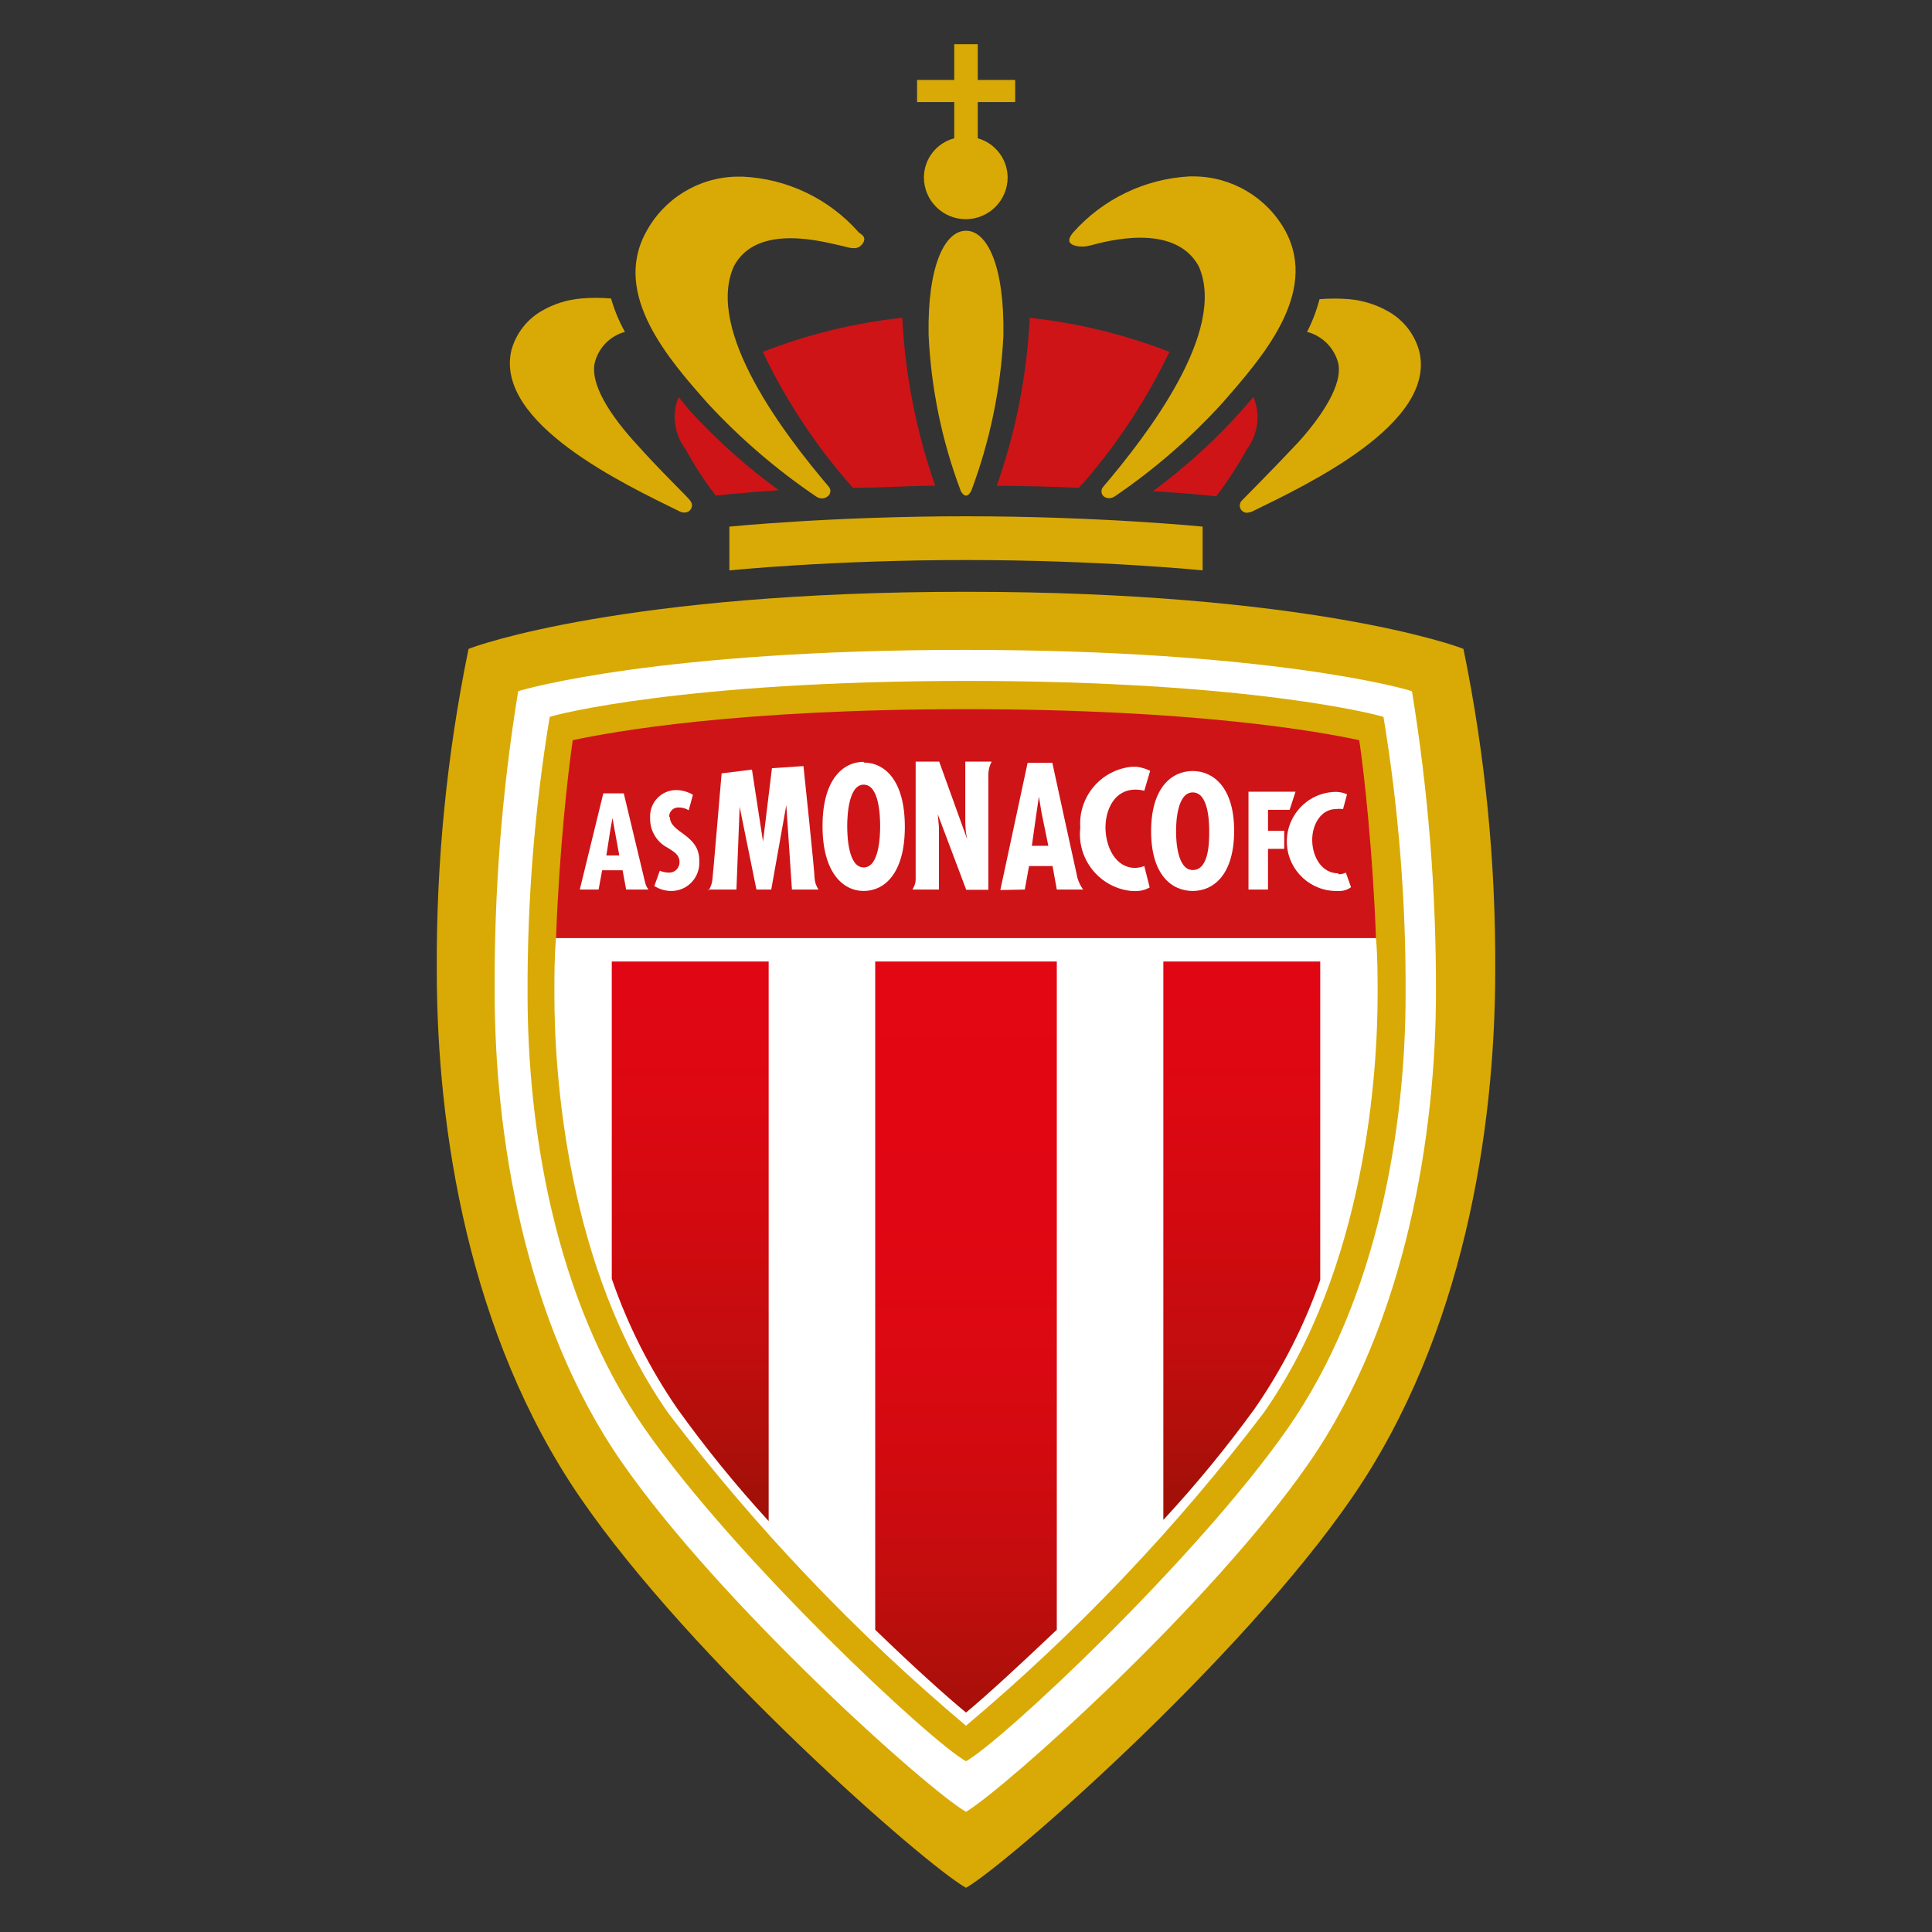
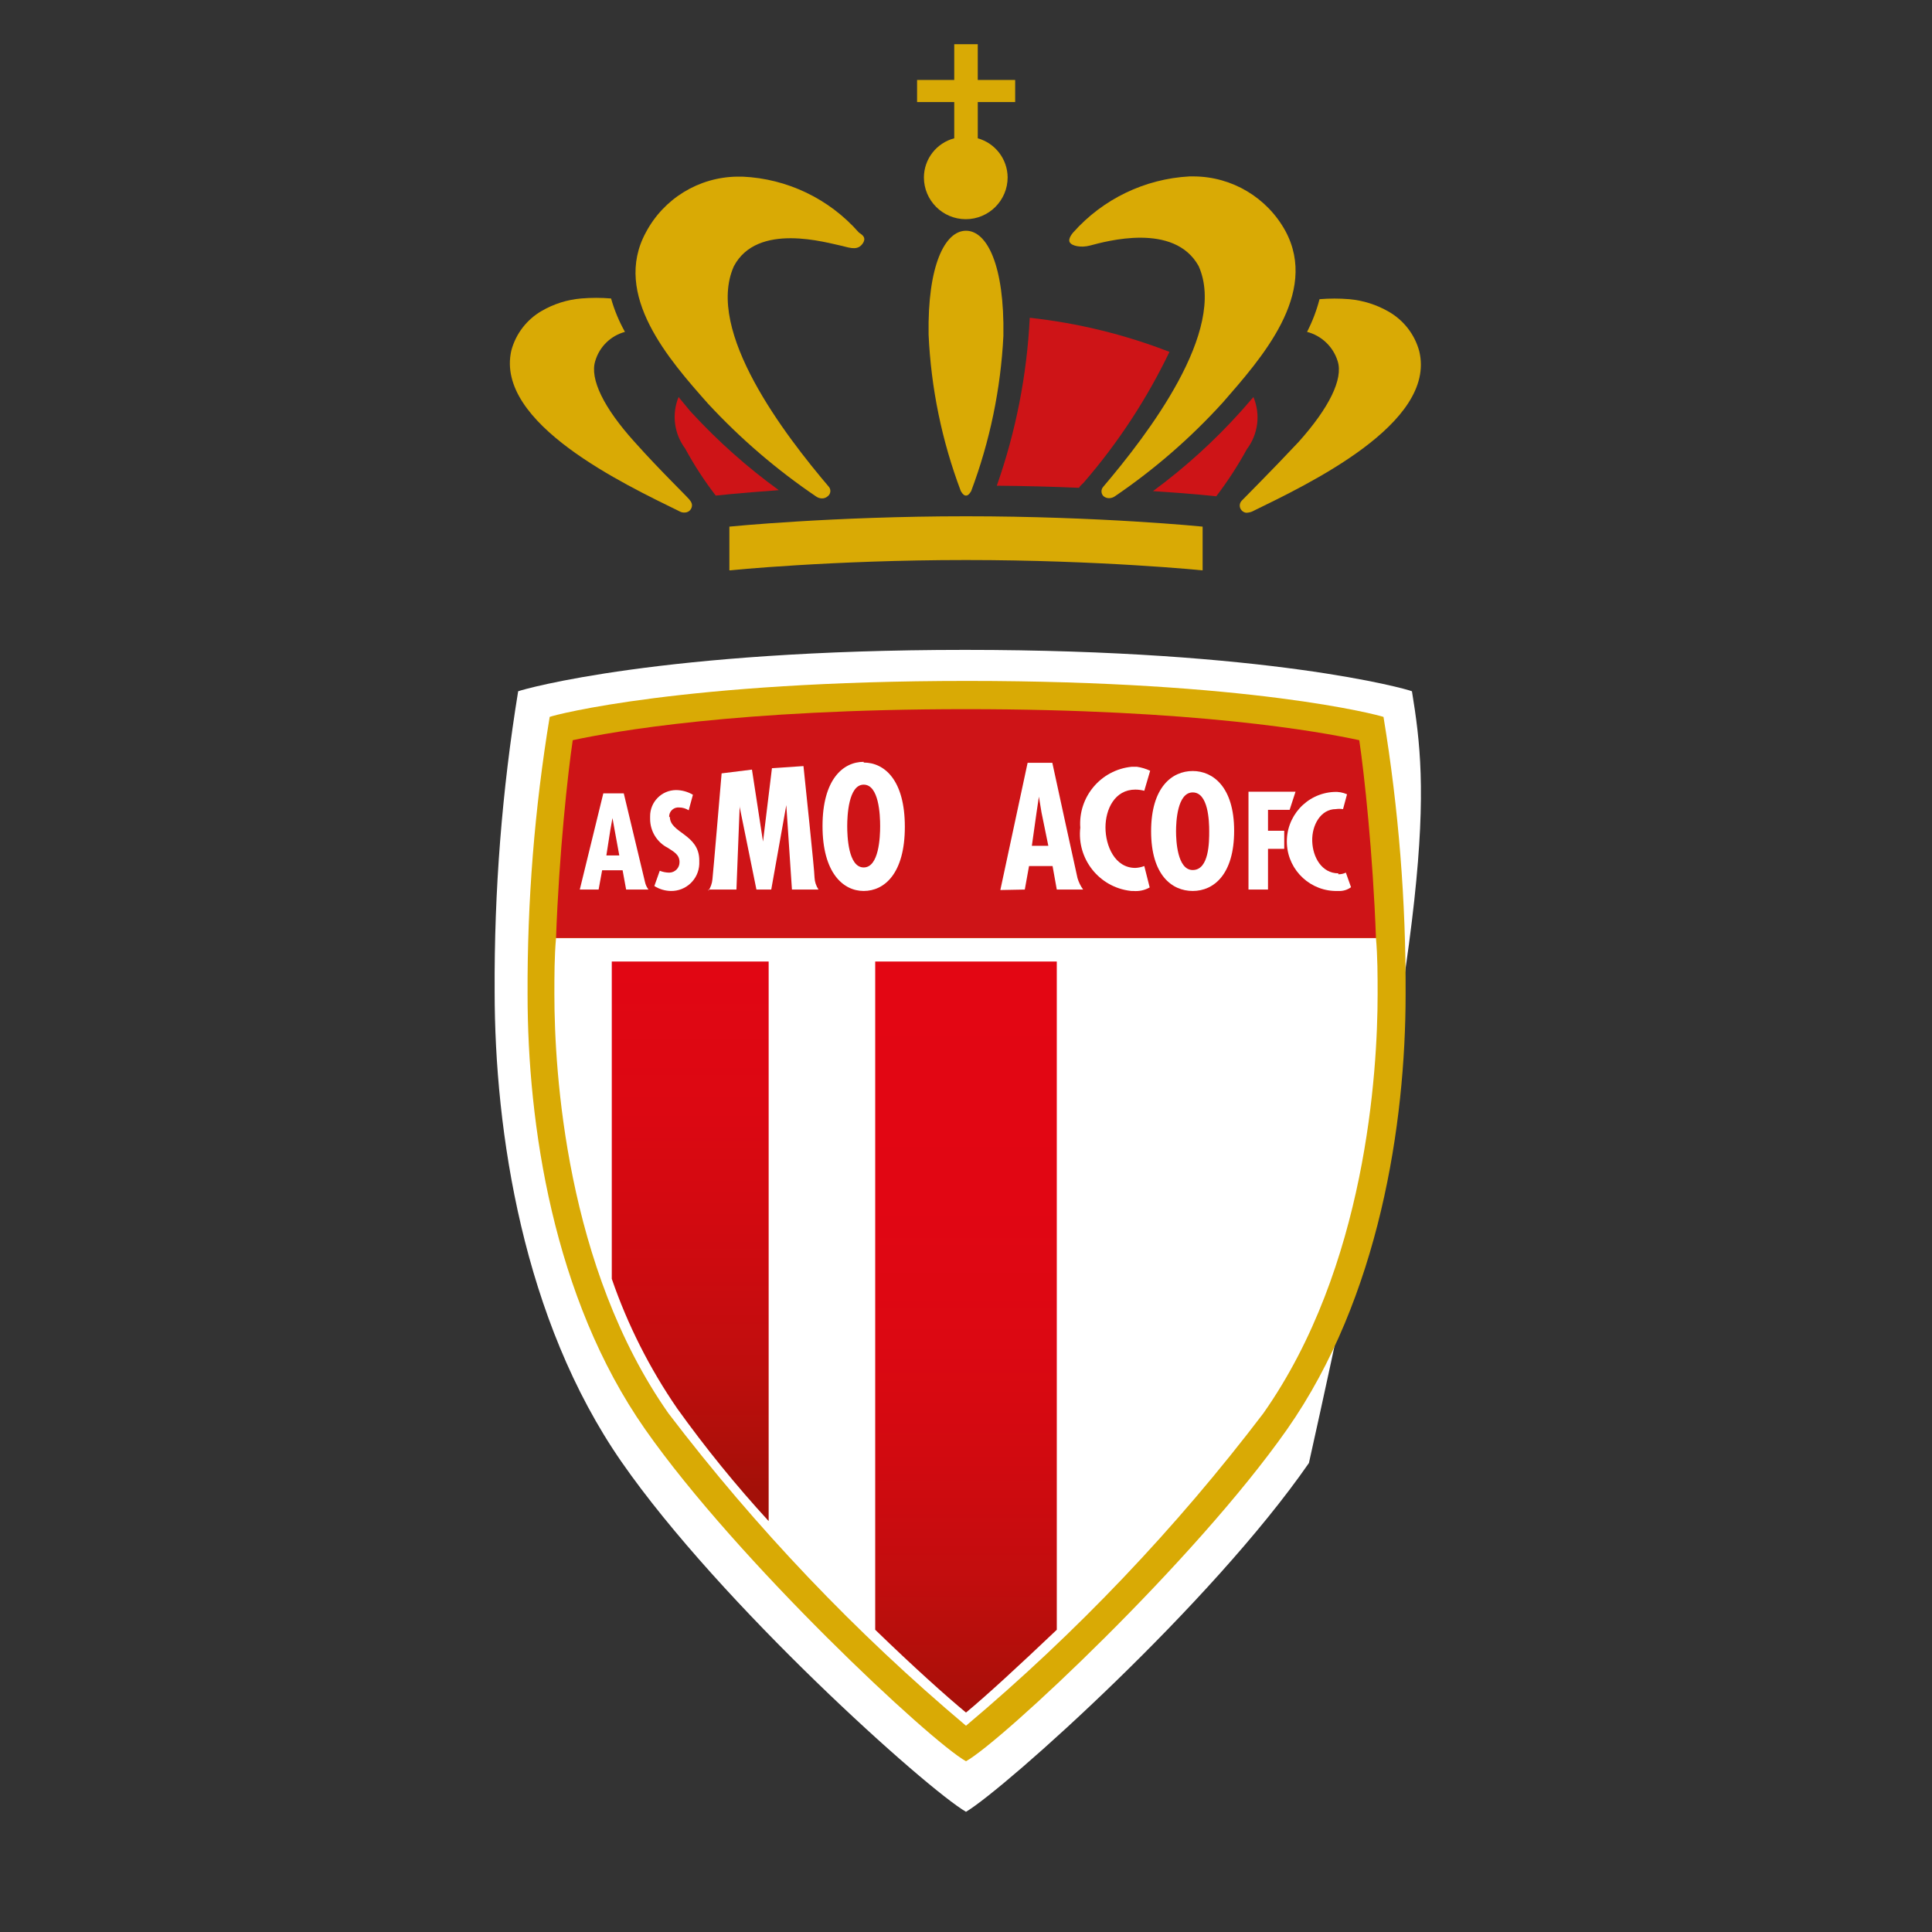
<svg xmlns="http://www.w3.org/2000/svg" version="1.0" id="Layer_1" x="0px" y="0px" width="800px" height="800px" viewBox="0 0 800 800" enable-background="new 0 0 800 800" xml:space="preserve">
  <rect x="0" y="0" width="800" height="800" fill="#333333" stroke="none" />
  <g>
    <path fill="#D9AA05" d="M281.373,211.735c0.709,0.403,1.527,0.574,2.338,0.487c1.664-0.104,2.929-1.537,2.824-3.201   c0-0.005,0-0.008,0-0.013c-0.089-0.694-0.396-1.343-0.877-1.851c0-0.487-11.881-11.785-22.984-24.251   c-12.564-13.928-18.603-26.005-16.167-33.505c1.74-5.847,6.382-10.378,12.271-11.979c-2.451-4.369-4.38-9.011-5.746-13.83   c-4.115-0.342-8.253-0.342-12.369,0c-5.771,0.483-11.359,2.247-16.362,5.161c-6.19,3.575-10.709,9.459-12.564,16.362   C204.821,175.31,258.777,200.633,281.373,211.735z" />
    <path fill="#D9AA05" d="M337.959,205.6c0.713,0.501,1.563,0.773,2.436,0.78c0.859,0.005,1.691-0.309,2.336-0.878   c1.206-0.89,1.466-2.585,0.586-3.799c-18.214-21.426-51.425-64.571-39.445-91.452c9.738-18.408,38.373-9.74,44.997-8.377   c3.7,0.975,6.427,1.753,8.375-1.071c1.948-2.824-1.071-3.993-1.656-4.577c-12.235-13.912-29.605-22.245-48.113-23.083h-2.24   c-15.866,0.214-30.354,9.064-37.789,23.083c-14.122,25.907,9.74,52.886,25.712,70.903   C306.575,181.619,321.606,194.527,337.959,205.6z" />
    <path fill="#CE1417" d="M286.437,170.928l-0.876-0.975l-4.577-5.551c-2.901,7.096-1.867,15.192,2.727,21.329   c3.691,6.821,7.926,13.336,12.661,19.479c0,0,9.74-1.071,26.102-2.24C309.43,193.509,297.36,182.774,286.437,170.928z" />
-     <path fill="#CE1417" d="M351.108,199.659c0,0,1.655,1.753,2.045,2.338c11.004,0,22.108-0.78,34.087-0.877   c-7.83-22.413-12.421-45.829-13.635-69.541c-19.788,2.152-39.207,6.901-57.755,14.123   C325.129,165.188,336.988,183.336,351.108,199.659z" />
    <path fill="#D9AA05" d="M395.131,57.268c-7.359,1.935-12.507,8.56-12.564,16.167c0.005,9.575,7.771,17.333,17.345,17.328   c9.566-0.006,17.324-7.76,17.329-17.328c-0.069-7.54-5.109-14.13-12.37-16.167V42.269h15.486v-9.154H404.87V18.31h-9.739v14.805   h-15.39v9.154h15.39V57.268z" />
-     <path fill="#D9AA05" d="M605.988,268.712c-2.433-1.17-64.862-23.667-205.989-23.667c-141.125,0-203.556,22.497-205.99,23.667   c-8.995,43.803-13.402,88.423-13.149,133.137c0,65.646,13.149,150.768,59.313,218.165C286.34,687.411,382.956,772.146,400,781.69   c17.044-9.74,113.756-94.474,159.922-161.677c46.166-67.201,59.217-152.52,59.217-218.165   C619.393,357.135,614.984,312.515,605.988,268.712z" />
    <path fill="#D9AA05" d="M514.243,207.255c-1.156,1.126-1.183,2.976-0.054,4.133c0.017,0.019,0.034,0.037,0.054,0.056   c0.473,0.479,1.088,0.787,1.754,0.877c0.836-0.012,1.66-0.177,2.437-0.486c22.886-11.201,76.551-36.426,69.246-66.423   c-1.88-6.921-6.435-12.808-12.662-16.364c-4.984-2.875-10.533-4.636-16.263-5.161c-4.116-0.341-8.256-0.341-12.37,0   c-1.214,4.69-2.943,9.232-5.162,13.538c6.021,1.568,10.81,6.135,12.661,12.077c2.435,7.401-3.604,19.479-16.167,33.504   C526.126,195.373,514.73,206.671,514.243,207.255L514.243,207.255z" />
    <path fill="#D9AA05" d="M451.327,101.681c6.622-1.753,34.865-9.74,44.994,8.472c11.982,26.785-21.231,69.93-39.443,91.357   c-1.039,1.091-1.039,2.805,0,3.896c0.646,0.568,1.479,0.881,2.338,0.877c0.87-0.006,1.721-0.278,2.436-0.78   c16.421-11.17,31.46-24.247,44.799-38.957c15.587-17.922,39.837-44.899,25.812-70.903c-7.597-13.846-22.094-22.494-37.888-22.596   h-1.85c-18.488,1.004-35.808,9.349-48.113,23.18c0,0-2.336,2.532-1.461,4.091C443.827,101.874,447.627,102.654,451.327,101.681z" />
    <path fill="#CE1417" d="M519.014,164.402l-4.576,5.259l-0.875,0.974c-10.903,12.106-23.011,23.07-36.134,32.725   c16.751,1.071,26.199,2.143,26.199,2.143c4.701-6.166,8.936-12.677,12.66-19.479C520.99,179.818,522.031,171.579,519.014,164.402   L519.014,164.402z" />
    <path fill="#CE1417" d="M446.846,201.997c0-0.585,1.949-2.047,2.046-2.338c14.116-16.346,26.005-34.488,35.354-53.957   c-18.583-7.212-38.035-11.96-57.851-14.123c-1.168,23.717-5.76,47.14-13.637,69.541   C424.348,201.217,435.843,201.51,446.846,201.997z" />
    <path fill="#D9AA05" d="M400,95.544c-8.667,0-15.973,14.22-15.486,43.048c1.003,22.159,5.507,44.019,13.343,64.768   c0.78,1.364,1.461,1.851,2.143,1.851c0.681,0,1.362-0.486,2.142-1.851c7.743-20.608,12.244-42.292,13.344-64.28   C415.974,109.764,408.668,95.544,400,95.544z" />
    <path fill="#D9AA05" d="M400,213.78c-55.32,0-97.979,4.285-97.979,4.285v18.116c0,0,42.269-4.286,97.979-4.286   s97.979,4.286,97.979,4.286v-18.116C497.979,218.065,455.223,213.78,400,213.78z" />
-     <path fill="#FFFFFF" d="M584.659,286.243c-2.142-0.975-59.605-17.142-185.05-17.142c-125.443,0-182.517,16.167-185.05,17.142   c-6.698,41.114-9.956,82.716-9.738,124.373c0,57.756,11.687,135.867,52.593,194.79C298.32,664.33,383.734,740.783,400,750.23   c16.267-9.739,101.386-85.803,142.001-144.436c40.613-58.63,52.594-137.423,52.594-194.789   C594.722,369.215,591.396,327.486,584.659,286.243L584.659,286.243z" />
+     <path fill="#FFFFFF" d="M584.659,286.243c-2.142-0.975-59.605-17.142-185.05-17.142c-125.443,0-182.517,16.167-185.05,17.142   c-6.698,41.114-9.956,82.716-9.738,124.373c0,57.756,11.687,135.867,52.593,194.79C298.32,664.33,383.734,740.783,400,750.23   c16.267-9.739,101.386-85.803,142.001-144.436C594.722,369.215,591.396,327.486,584.659,286.243L584.659,286.243z" />
    <path fill="#D9AA05" d="M532.945,591.869C494.667,646.409,414.609,721.209,400,729.293   c-14.609-8.084-94.667-82.884-132.846-137.424c-38.179-54.543-48.698-126.614-48.698-180.085   c-0.167-38.497,2.896-76.94,9.155-114.925c2.046-0.878,55.808-14.901,172.876-14.901c117.069,0,169.954,14.023,172.39,14.901   c6.259,37.984,9.321,76.428,9.155,114.925C582.031,465.062,571.218,537.229,532.945,591.869L532.945,591.869z" />
    <path fill="#FFFFFF" d="M569.757,388.41H230.241c-0.682,7.694-0.682,15.583-0.682,23.374c0,31.946,4.772,112.979,47.237,173.461   c36.206,47.497,77.521,90.869,123.204,129.342c45.676-38.448,86.964-81.825,123.108-129.342   c42.56-60.482,47.333-141.515,47.333-173.461C570.44,403.993,570.44,396.104,569.757,388.41z" />
    <linearGradient id="SVGID_1_" gradientUnits="userSpaceOnUse" x1="61.666" y1="271.86" x2="61.666" y2="275.27" gradientTransform="matrix(25.529 0 0 90.788 -1288.46 -24373.488)">
      <stop offset="0" style="stop-color:#E30613" />
      <stop offset="0.3" style="stop-color:#E10613" />
      <stop offset="0.49" style="stop-color:#DC0812" />
      <stop offset="0.65" style="stop-color:#D10A10" />
      <stop offset="0.8" style="stop-color:#C30D0E" />
      <stop offset="0.93" style="stop-color:#B00F0A" />
      <stop offset="1" style="stop-color:#A31008" />
    </linearGradient>
    <path fill="url(#SVGID_1_)" d="M253.324,529.536c6.556,19.029,15.665,37.081,27.075,53.665   c11.679,16.297,24.33,31.878,37.886,46.65V398.15h-64.961V529.536z" />
    <linearGradient id="SVGID_2_" gradientUnits="userSpaceOnUse" x1="58.795" y1="269.82" x2="58.795" y2="272.339" gradientTransform="matrix(29.51 0 0 122.097 -1335.042 -32538.527)">
      <stop offset="0" style="stop-color:#E30613" />
      <stop offset="0.3" style="stop-color:#E10613" />
      <stop offset="0.49" style="stop-color:#DC0812" />
      <stop offset="0.65" style="stop-color:#D10A10" />
      <stop offset="0.8" style="stop-color:#C30D0E" />
      <stop offset="0.93" style="stop-color:#B00F0A" />
      <stop offset="1" style="stop-color:#A31008" />
    </linearGradient>
    <path fill="url(#SVGID_2_)" d="M362.405,398.15v276.696c15.583,15.099,29.219,27.37,37.595,34.282   c8.28-6.816,22.012-19.477,37.595-34.282V398.15H362.405z" />
    <path fill="#CE1417" d="M569.757,388.41c-1.265-35.063-4.868-68.176-6.913-81.909c-16.557-3.604-68.177-12.855-162.844-12.855   c-94.667,0-146.092,9.252-162.844,12.855c-2.045,13.733-5.648,46.749-6.915,81.909H569.757z" />
    <linearGradient id="SVGID_3_" gradientUnits="userSpaceOnUse" x1="67.063" y1="271.86" x2="67.063" y2="275.269" gradientTransform="matrix(25.529 0 0 90.788 -1197.866 -24373.488)">
      <stop offset="0" style="stop-color:#E30613" />
      <stop offset="0.3" style="stop-color:#E10613" />
      <stop offset="0.49" style="stop-color:#DC0812" />
      <stop offset="0.65" style="stop-color:#D10A10" />
      <stop offset="0.8" style="stop-color:#C30D0E" />
      <stop offset="0.93" style="stop-color:#B00F0A" />
      <stop offset="1" style="stop-color:#A31008" />
    </linearGradient>
-     <path fill="url(#SVGID_3_)" d="M481.716,629.364c13.538-14.617,26.191-30.033,37.885-46.163   c11.371-16.431,20.479-34.317,27.076-53.178V398.15h-64.961V629.364L481.716,629.364z" />
    <path fill="none" d="M240.174,315.169h320.332v55.029H240.174V315.169z" />
    <path fill="#FFFFFF" d="M277.087,338.35c-0.114-2.029,1.388-3.788,3.41-3.994h0.68c1.417-0.006,2.805,0.4,3.994,1.17l1.753-6.429   c-2.121-1.264-4.542-1.936-7.013-1.948c-5.97,0.054-10.766,4.938-10.712,10.907c0,0,0,0,0,0.002v0.974   c-0.026,5.104,2.841,9.783,7.402,12.077c2.338,1.559,4.772,2.727,4.772,5.844c0.055,2.365-1.82,4.327-4.187,4.38   c-0.032,0.002-0.065,0.002-0.099,0.002c-1.335-0.015-2.656-0.278-3.895-0.778l-2.24,6.329c2.042,1.292,4.401,2,6.817,2.046   c6.291,0.111,11.521-4.816,11.785-11.103v-1.559c0-10.908-12.175-11.298-12.175-18.019" />
    <path fill="#FFFFFF" d="M293.353,368.347h11.59l1.363-34.965v0.877l6.916,34.088h6.135l6.234-34.965l2.336,34.965h11.006   c-0.995-1.474-1.566-3.19-1.655-4.968c0-2.921-4.091-41.295-4.578-46.164l-13.052,0.876l-3.7,30.388l-4.577-29.803l-12.564,1.559   c-0.585,6.817-3.506,41.392-3.8,43.827c-0.151,1.702-0.72,3.341-1.655,4.772" />
-     <path fill="#FFFFFF" d="M377.988,368.347h10.811v-25.907l-0.486-5.26l11.784,31.264h9.158v-47.626c0-1.901,0.467-3.775,1.361-5.454   h-10.907v24.349c-0.037,2.619,0.226,5.232,0.778,7.792l-11.589-32.141h-9.74v48.016c0.114,1.688-0.332,3.365-1.266,4.772" />
    <path fill="#FFFFFF" d="M447.333,342.635c-1.518,12.982,7.775,24.738,20.76,26.255c0.124,0.015,0.248,0.028,0.375,0.041h0.777   c2.371,0.219,4.749-0.291,6.819-1.46l-2.239-8.864c-1.186,0.455-2.433,0.718-3.7,0.779c-8.573,0-12.37-9.251-12.37-16.751   s3.797-15.68,12.37-15.68c1.247,0.011,2.49,0.174,3.7,0.485l2.433-8.279c-1.725-0.814-3.563-1.374-5.451-1.654h-2.241   c-12.773,1.285-22.194,12.521-21.232,25.322" />
    <path fill="#FFFFFF" d="M534.014,335.33l2.436-7.499h-19.478v40.516h8.082v-16.85h6.721v-7.499h-6.721v-8.668H534.014z" />
    <path fill="#FFFFFF" d="M554.176,361.626c-6.818,0-10.615-6.623-10.812-13.343s3.606-13.245,9.739-13.245   c1.003-0.146,2.017-0.146,3.021,0l1.654-6.137c-1.709-0.768-3.582-1.102-5.454-0.974c-11.319,0.581-20.021,10.228-19.442,21.547   c0.574,11.181,10.007,19.839,21.194,19.456c1.914,0.133,3.813-0.419,5.357-1.558l-2.142-6.039c-0.972,0.467-2.037,0.7-3.117,0.683" />
    <path fill="#FFFFFF" d="M357.634,359.191c-6.429,0-6.819-13.051-6.819-17.141c0-4.092,0.488-17.143,6.819-17.143   c6.331,0,6.817,12.564,6.817,17.143C364.451,346.628,363.964,359.191,357.634,359.191 M357.634,315.462   c-8.572,0-17.044,7.305-17.044,26.589c0,19.283,8.472,26.88,17.044,26.88c8.57,0,17.043-7.207,17.043-26.588   c0-19.382-8.473-26.589-17.043-26.589" />
    <path fill="#FFFFFF" d="M429.218,336.401l0.974-6.525l1.071,6.525l2.826,13.83h-6.819L429.218,336.401z M424.348,368.347   l1.754-9.74h9.741l1.752,9.74h10.906c-1.049-1.444-1.839-3.06-2.336-4.772c-0.586-2.629-9.154-41.686-10.422-47.724h-10.226   l-11.299,52.69L424.348,368.347z" />
    <path fill="#FFFFFF" d="M493.887,360.263c-6.427,0-6.913-12.272-6.913-16.069c0-3.799,0.486-16.07,6.913-16.07   c6.431,0,6.819,11.784,6.819,16.07C500.706,348.479,500.706,360.263,493.887,360.263 M493.887,319.26   c-8.668,0-17.236,6.817-17.236,24.934c0,18.115,8.568,24.737,17.236,24.737c8.67,0,17.144-6.817,17.144-24.933   C511.03,325.882,502.266,319.26,493.887,319.26" />
    <path fill="#FFFFFF" d="M251.083,354.225l1.655-10.616l0.877-4.87l0.876,4.87l1.948,10.616H251.083z M258.096,328.513h-8.278   l-9.74,39.834h7.792l1.461-7.986h8.472l1.461,7.986h9.253c-0.721-0.949-1.22-2.048-1.461-3.215   c-0.487-2.142-8.766-36.619-8.766-36.619" />
  </g>
</svg>